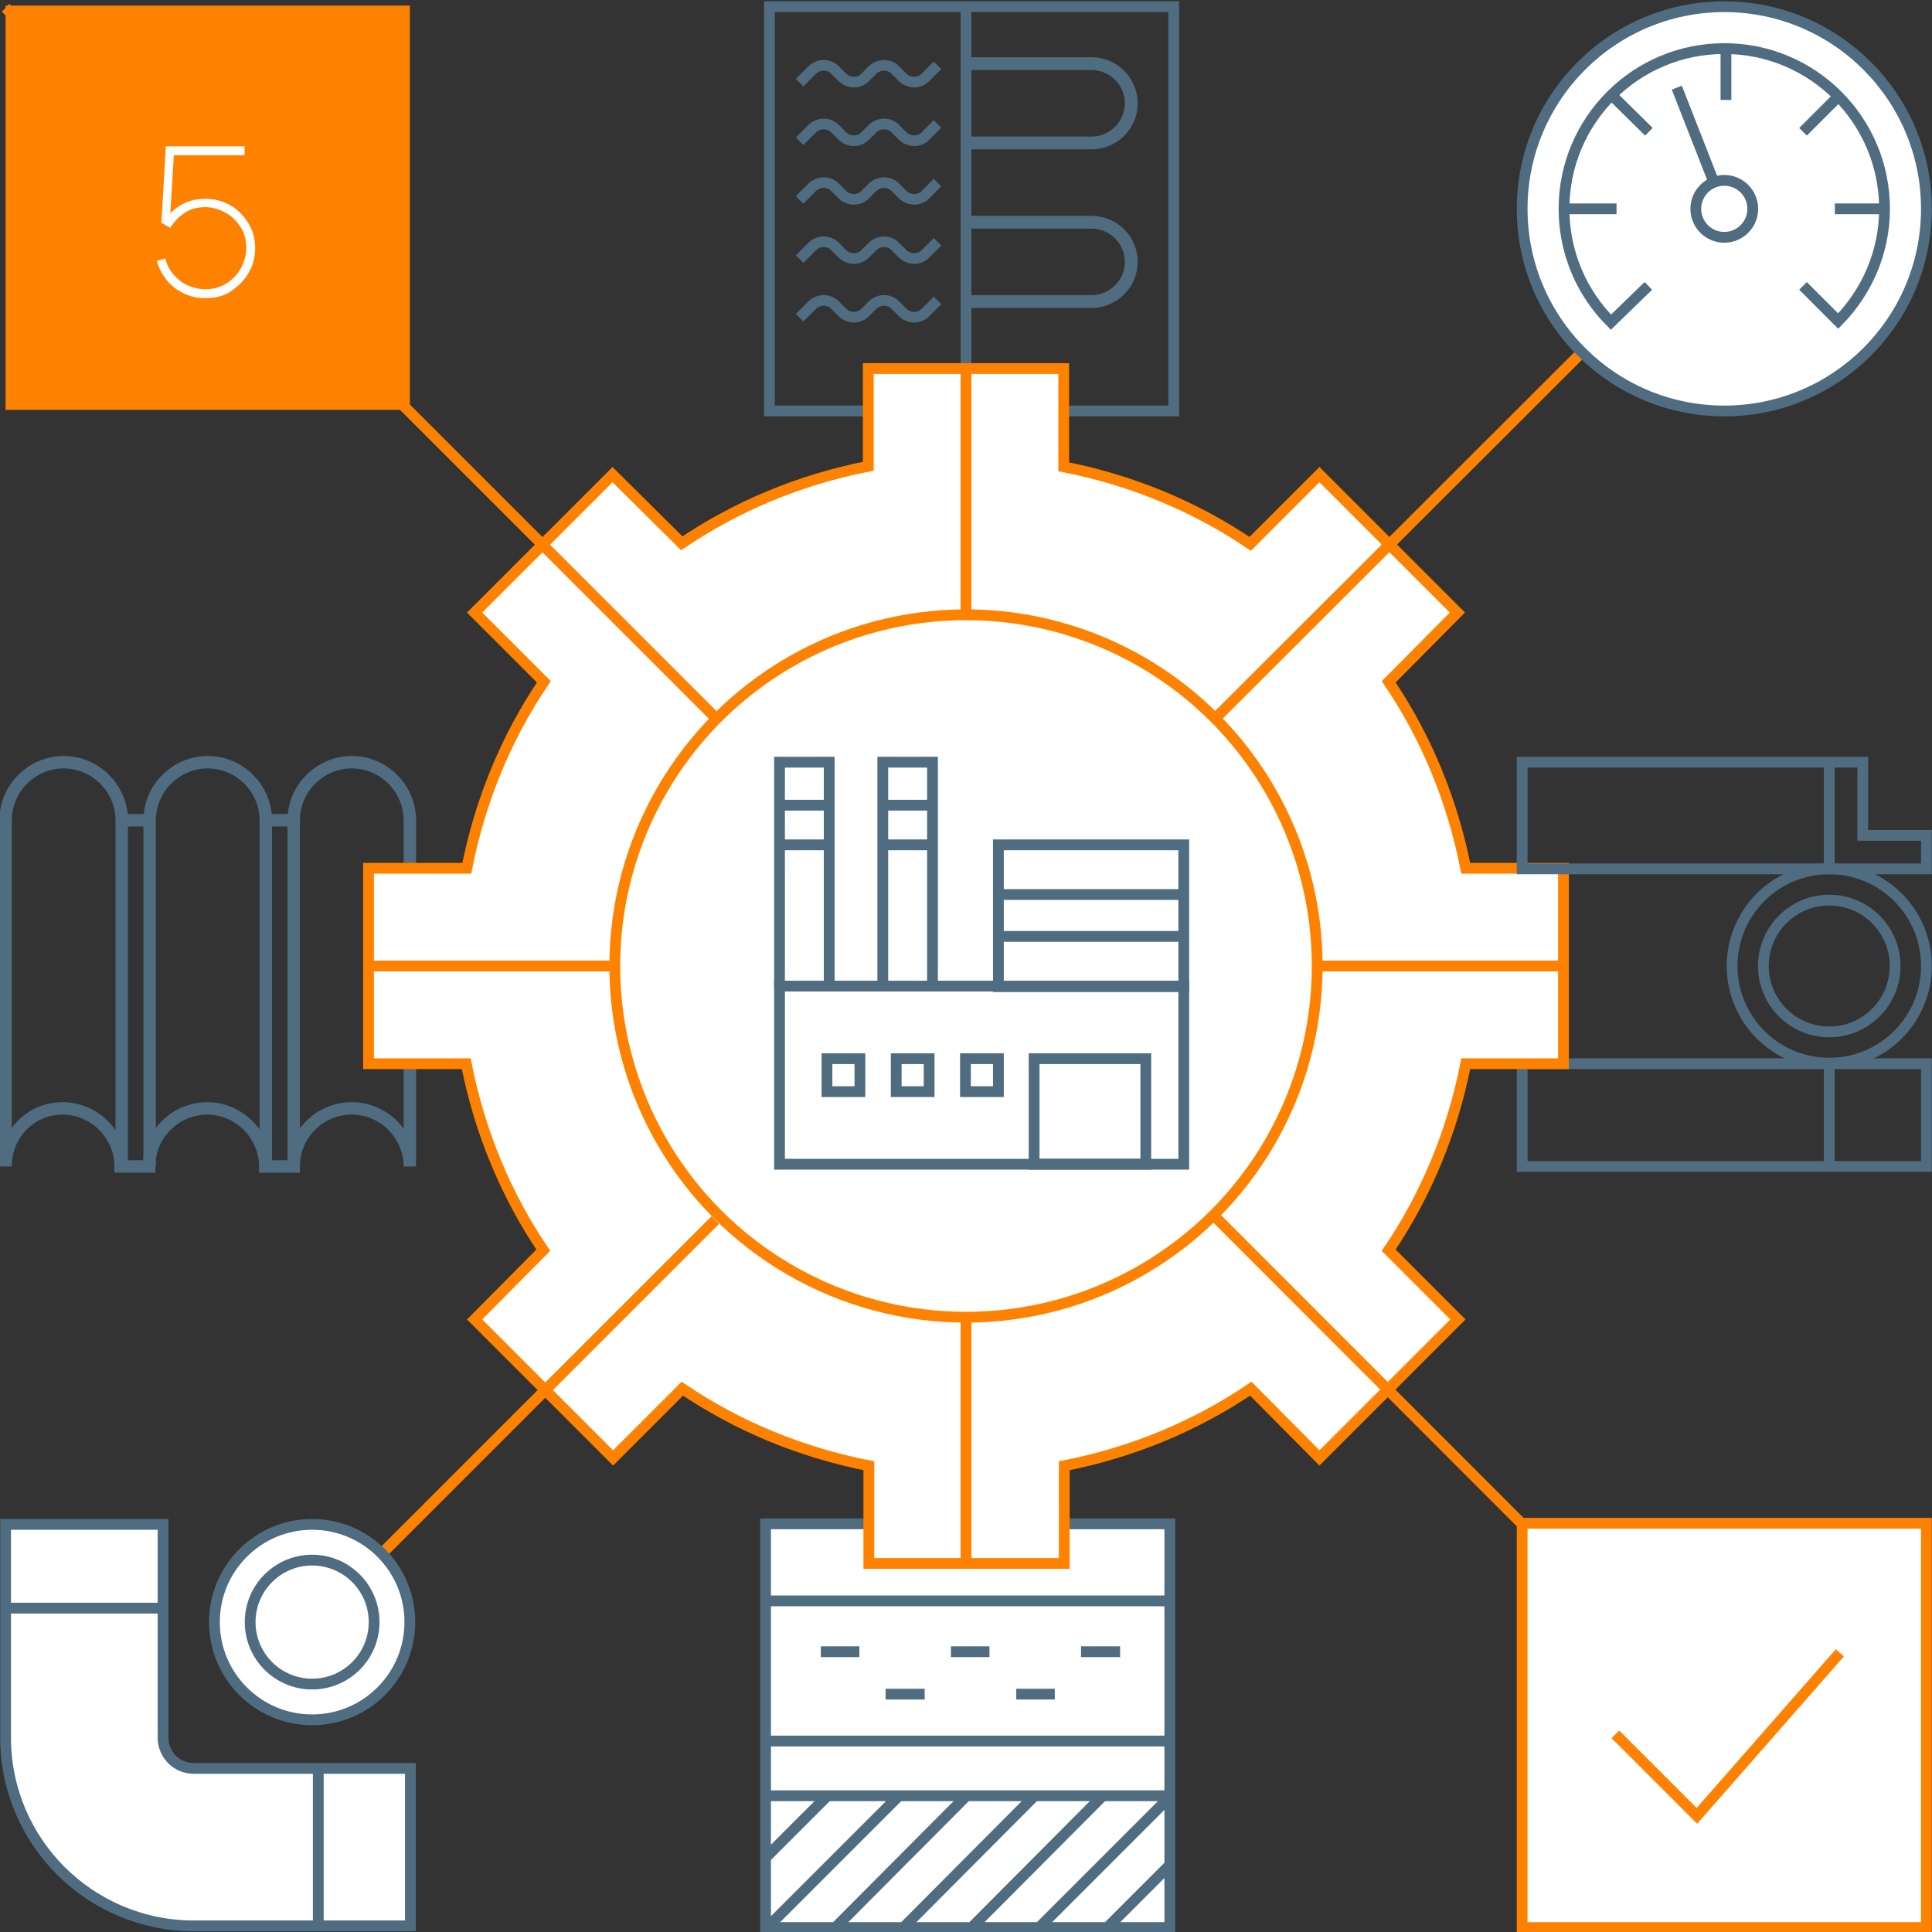
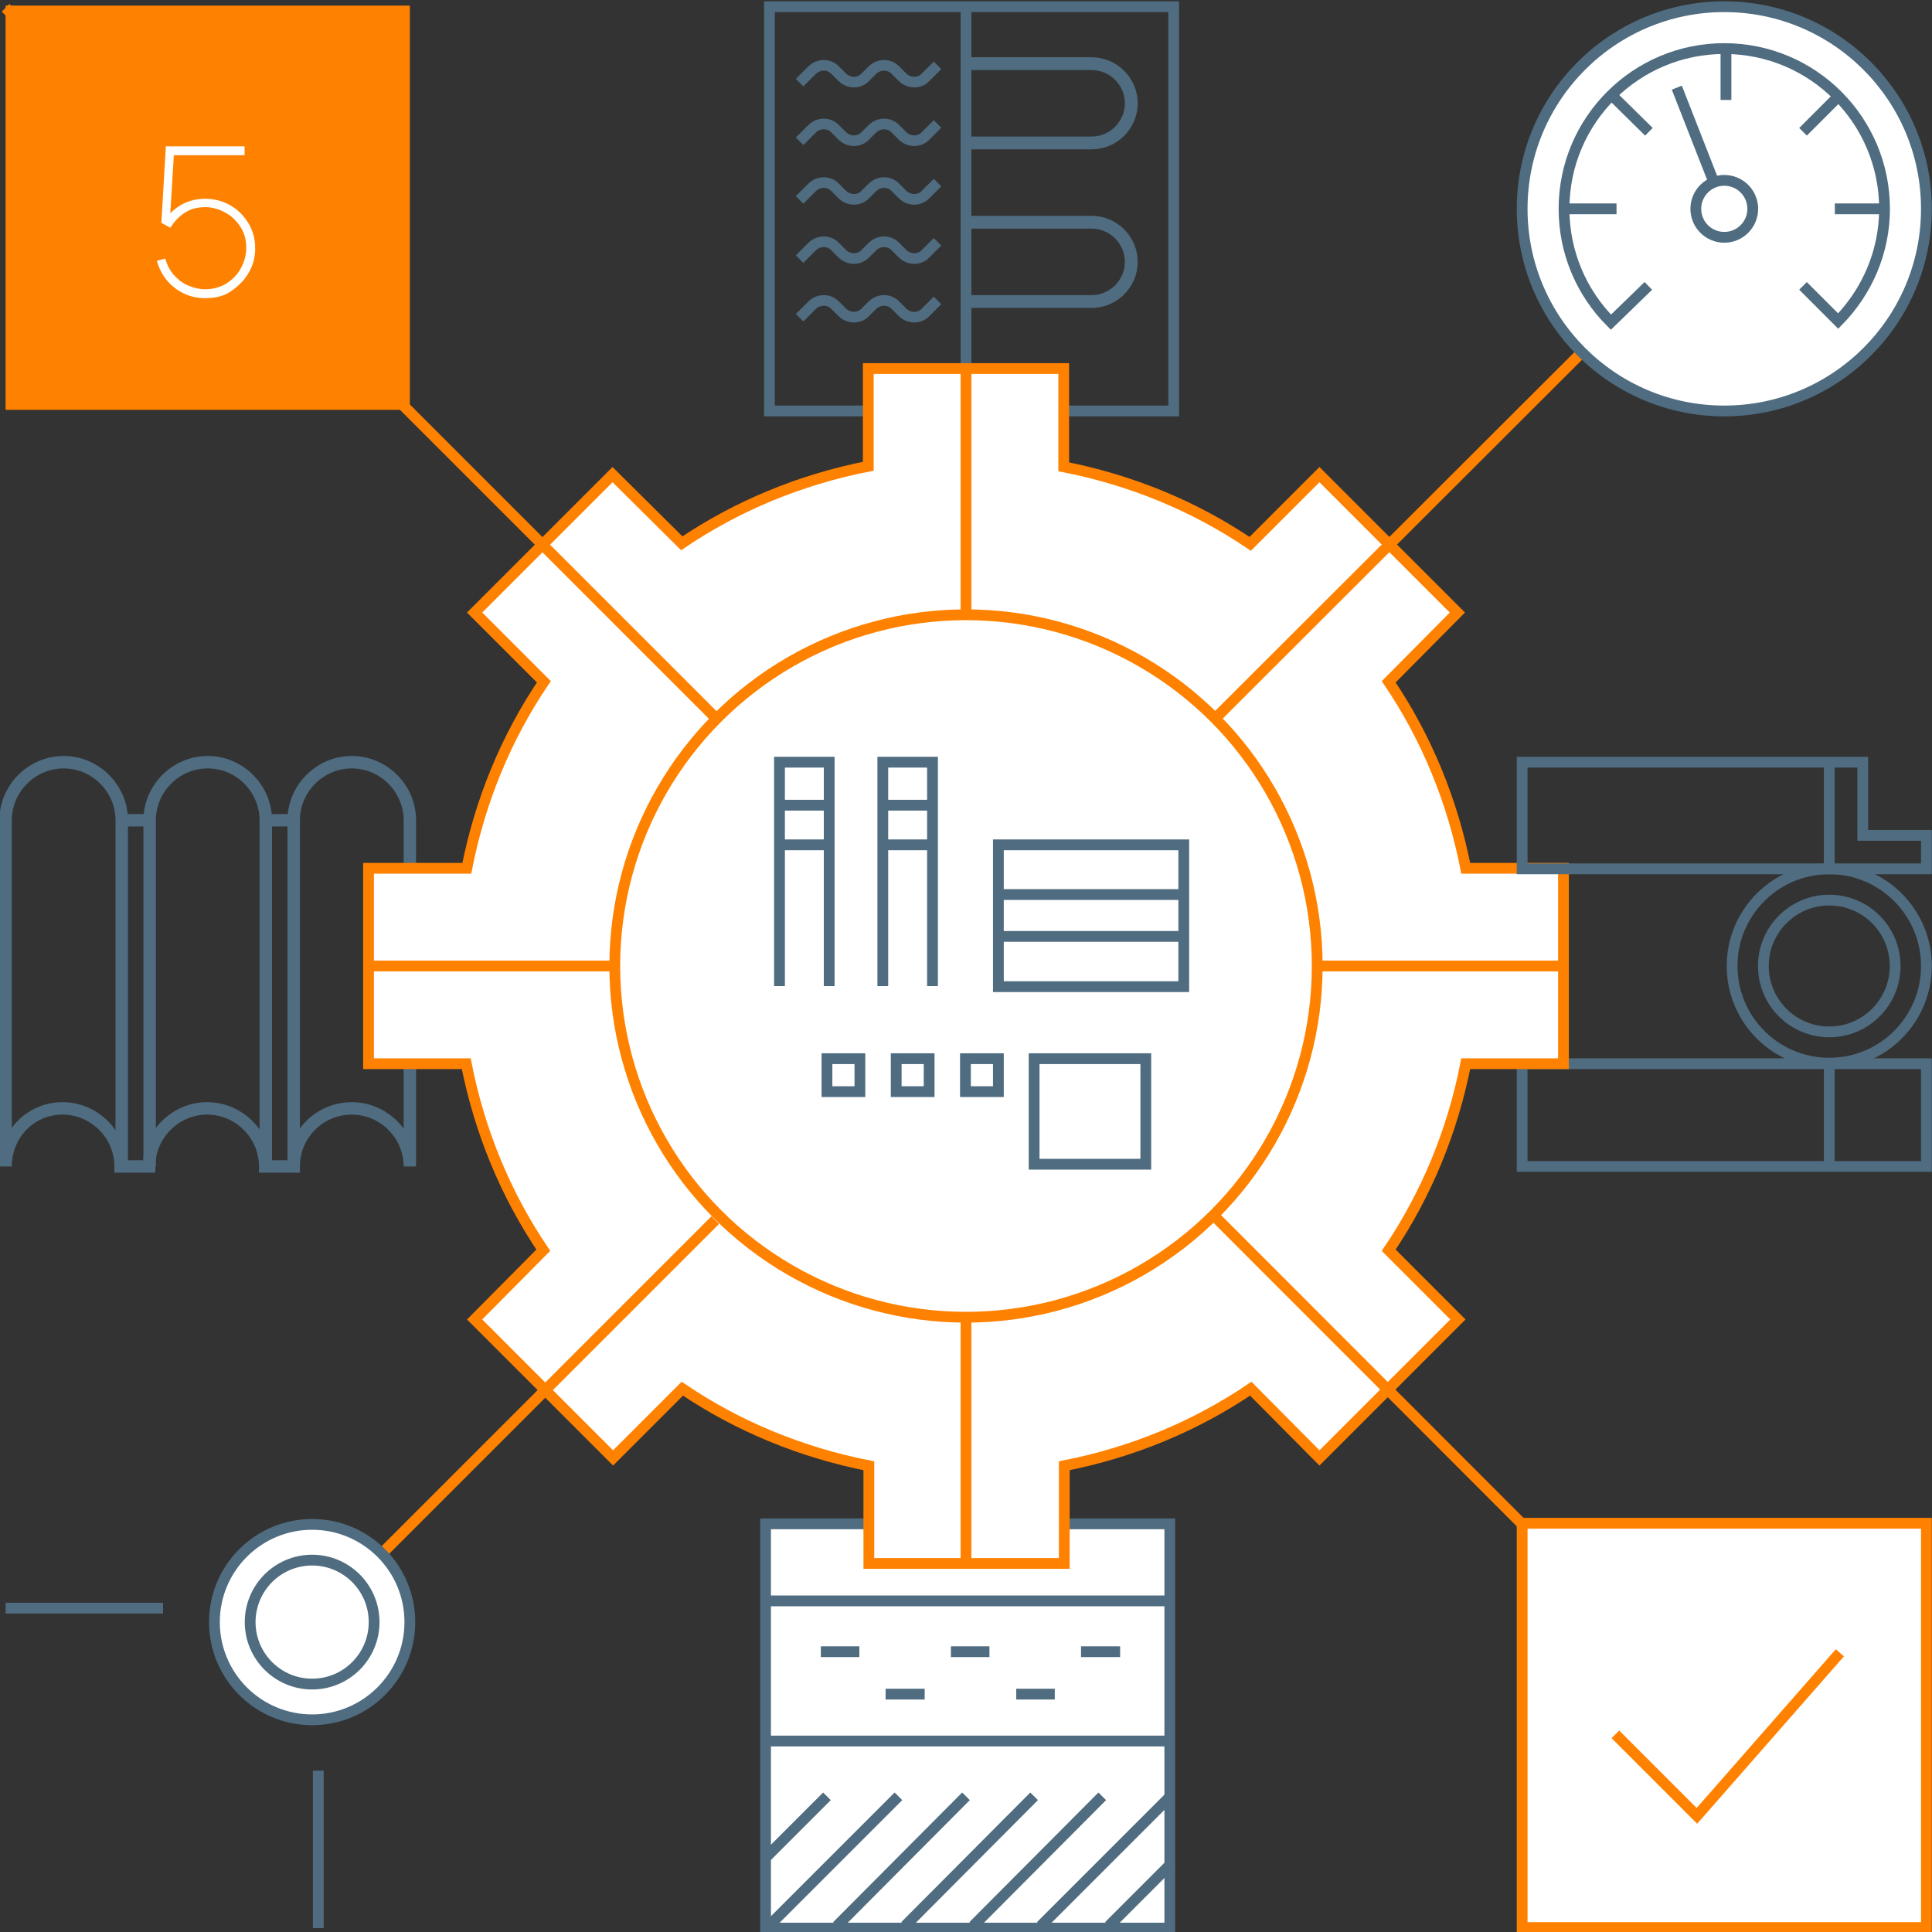
<svg xmlns="http://www.w3.org/2000/svg" version="1.1" id="Layer_1" x="0px" y="0px" viewBox="0 0 346 346" style="enable-background:new 0 0 346 346;" xml:space="preserve">
  <rect x="0" y="0" width="346" height="346" fill="#333333" stroke="none" />
  <style type="text/css">
	.st0{fill:none;}
	.st1{fill:none;stroke:#AFBCC5;stroke-width:2;stroke-miterlimit:10;}
	.st2{fill:#FF8100;}
	.st3{fill:#FFFFFF;}
	.st4{fill:#FFFFFF;stroke:#4F6C80;stroke-width:2;stroke-miterlimit:10;}
	.st5{fill:none;stroke:#4F6C80;stroke-width:2;stroke-miterlimit:10;}
	.st6{fill:none;stroke:#FF8100;stroke-width:2;stroke-miterlimit:10;}
	.st7{fill:#FFFFFF;stroke:#FF8100;stroke-width:2;stroke-miterlimit:10;}
	.st8{fill:none;stroke:#4F6C80;stroke-width:2;stroke-linecap:round;stroke-miterlimit:10;stroke-dasharray:0,7.229,0,0,0,0;}
	.st9{fill:#FFFFFF;stroke:#4F6C80;stroke-width:1.929;stroke-miterlimit:10;}
	.st10{fill:#FFFFFF;stroke:#FF8100;stroke-width:1.929;stroke-miterlimit:10;}
	.st11{fill:none;stroke:#4F6C80;stroke-width:1.929;stroke-miterlimit:10;}
	.st12{fill:none;stroke:#FF8100;stroke-width:1.929;stroke-miterlimit:10;}
	.st13{fill:#FFFFFF;stroke:#4F6C80;stroke-width:1.931;stroke-miterlimit:10;}
	.st14{fill:none;stroke:#4F6C80;stroke-width:1.931;stroke-miterlimit:10;}
	.st15{fill:none;stroke:#4F6C80;stroke-width:2.3;stroke-miterlimit:10;}
	.st16{fill:none;stroke:#4F6C80;stroke-width:1.905;stroke-miterlimit:10;}
	.st17{fill:none;stroke:#4F6C80;stroke-width:2.229;stroke-miterlimit:10;}
	.st18{fill:#FFFFFF;stroke:#FF8100;stroke-width:1.931;stroke-miterlimit:10;}
	.st19{fill:none;stroke:#4F6C80;stroke-width:1.929;stroke-miterlimit:10;}
	.st20{fill:#FFFFFF;stroke:#FF8100;stroke-width:1.929;stroke-miterlimit:10;}
	.st21{fill:none;stroke:#FF8100;stroke-width:1.929;stroke-miterlimit:10;}
	.st22{fill:#FFFFFF;stroke:#4F6C80;stroke-width:1.929;stroke-miterlimit:10;}
	.st23{fill:#FFFFFF;stroke:#4F6C80;stroke-width:1.962;stroke-miterlimit:10;}
	.st24{fill:none;stroke:#4F6C80;stroke-width:1.686;stroke-miterlimit:10;}
	.st25{fill:#FFFFFF;stroke:#4F6C80;stroke-width:1.925;stroke-miterlimit:10;}
	.st26{fill:none;stroke:#4F6C80;stroke-width:1.925;stroke-miterlimit:10;}
	.st27{fill:#FFFFFF;stroke:#FF8100;stroke-width:2.262;stroke-miterlimit:10;}
	.st28{fill:none;stroke:#FF8100;stroke-width:2.262;stroke-miterlimit:10;}
</style>
  <g>
    <g>
      <g>
        <line class="st13" x1="173" y1="66.3" x2="173" y2="1.4" />
        <rect x="137.8" y="1.2" class="st14" width="72.4" height="72.4" />
        <path class="st15" d="M173.3,11.4h22.2c3.9,0,7.1,3.2,7.1,7.1v0c0,3.9-3.2,7.1-7.1,7.1h-22.2" />
        <path class="st15" d="M173.3,39.8h22.2c3.9,0,7.1,3.2,7.1,7.1v0c0,3.9-3.2,7.1-7.1,7.1h-22.2" />
        <path class="st16" d="M143.2,14.8l2.2-2.2c1.2-1.2,3.1-1.2,4.2,0l1.2,1.2c1.2,1.2,3.1,1.2,4.2,0l1.2-1.2c1.2-1.2,3.1-1.2,4.2,0     l1.2,1.2c1.2,1.2,3.1,1.2,4.2,0l2.1-2.1" />
        <path class="st16" d="M143.2,35.8l2.2-2.2c1.2-1.2,3.1-1.2,4.2,0l1.2,1.2c1.2,1.2,3.1,1.2,4.2,0l1.2-1.2c1.2-1.2,3.1-1.2,4.2,0     l1.2,1.2c1.2,1.2,3.1,1.2,4.2,0l2.1-2.1" />
        <path class="st16" d="M143.2,46.4l2.2-2.2c1.2-1.2,3.1-1.2,4.2,0l1.2,1.2c1.2,1.2,3.1,1.2,4.2,0l1.2-1.2c1.2-1.2,3.1-1.2,4.2,0     l1.2,1.2c1.2,1.2,3.1,1.2,4.2,0l2.1-2.1" />
        <path class="st16" d="M143.2,56.9l2.2-2.2c1.2-1.2,3.1-1.2,4.2,0l1.2,1.2c1.2,1.2,3.1,1.2,4.2,0l1.2-1.2c1.2-1.2,3.1-1.2,4.2,0     l1.2,1.2c1.2,1.2,3.1,1.2,4.2,0l2.1-2.1" />
        <path class="st16" d="M143.2,25.3l2.2-2.2c1.2-1.2,3.1-1.2,4.2,0l1.2,1.2c1.2,1.2,3.1,1.2,4.2,0l1.2-1.2c1.2-1.2,3.1-1.2,4.2,0     l1.2,1.2c1.2,1.2,3.1,1.2,4.2,0l2.1-2.1" />
      </g>
      <g>
        <rect x="137.1" y="272.9" class="st13" width="72.4" height="72.4" />
        <line class="st13" x1="137.4" y1="311.8" x2="209.6" y2="311.8" />
-         <line class="st13" x1="137.4" y1="321.6" x2="209.6" y2="321.6" />
-         <line class="st13" x1="137.4" y1="345.2" x2="209.6" y2="345.2" />
        <line class="st13" x1="137.4" y1="286.7" x2="209.6" y2="286.7" />
        <line class="st13" x1="160.9" y1="321.7" x2="137.7" y2="344.9" />
        <line class="st13" x1="209.6" y1="321.7" x2="186.4" y2="344.9" />
        <line class="st13" x1="197.4" y1="321.7" x2="174.3" y2="344.9" />
        <line class="st13" x1="209.6" y1="333.9" x2="198.6" y2="344.9" />
        <line class="st13" x1="148.1" y1="321.7" x2="137.1" y2="332.7" />
        <line class="st13" x1="185.2" y1="321.7" x2="162.1" y2="344.9" />
        <line class="st13" x1="173" y1="321.7" x2="149.9" y2="344.9" />
        <g>
          <line class="st13" x1="147" y1="295.8" x2="153.9" y2="295.8" />
          <line class="st13" x1="170.3" y1="295.8" x2="177.2" y2="295.8" />
        </g>
        <g>
          <line class="st13" x1="158.6" y1="303.4" x2="165.6" y2="303.4" />
        </g>
        <g>
          <line class="st13" x1="193.6" y1="295.8" x2="200.6" y2="295.8" />
        </g>
        <g>
          <line class="st13" x1="182" y1="303.4" x2="188.9" y2="303.4" />
        </g>
      </g>
      <rect x="1" y="1" class="st0" width="344" height="344" />
      <rect x="272.6" y="136.4" class="st0" width="72.4" height="72.4" />
      <rect x="272.6" y="190.5" class="st14" width="72.4" height="18.4" />
      <circle class="st14" cx="327.6" cy="173" r="17.4" />
      <circle class="st14" cx="327.6" cy="173" r="11.8" />
      <line class="st14" x1="327.6" y1="155.6" x2="327.6" y2="136.5" />
      <line class="st14" x1="327.6" y1="209.2" x2="327.6" y2="190.1" />
      <rect x="1" y="136.4" class="st0" width="72.4" height="72.4" />
      <g>
        <path class="st17" d="M26.8,208.9v-62c0-5.7,4.7-10.4,10.4-10.4s10.4,4.7,10.4,10.4v62" />
        <path class="st17" d="M52.6,208.9v-62c0-5.7,4.7-10.4,10.4-10.4s10.4,4.7,10.4,10.4v62c0-5.7-4.7-10.4-10.4-10.4     S52.6,203.1,52.6,208.9h-5.1c0-5.7-4.7-10.4-10.4-10.4s-10.4,4.7-10.4,10.4h-5.1c0-5.7-4.7-10.4-10.4-10.4S1,203.1,1,208.9v-62     c0-5.7,4.7-10.4,10.4-10.4s10.4,4.7,10.4,10.4v62" />
        <line class="st17" x1="21.8" y1="146.9" x2="26.8" y2="146.9" />
        <line class="st17" x1="47.6" y1="146.9" x2="52.6" y2="146.9" />
      </g>
      <g>
        <g>
          <path class="st18" d="M280,190.5v-35h-17.5c-2.4-12.2-7.1-23.5-13.8-33.4l12.3-12.4L236.3,85l-12.4,12.4      c-9.9-6.7-21.2-11.4-33.4-13.8V66h-35v17.5c-12.2,2.4-23.5,7.1-33.4,13.8L109.7,85L85,109.7l12.4,12.4      c-6.7,9.9-11.4,21.2-13.8,33.4H66v35h17.5c2.4,12.2,7.1,23.5,13.8,33.4L85,236.3l24.8,24.8l12.4-12.4      c9.9,6.7,21.2,11.4,33.4,13.8V280h35v-17.5c12.2-2.4,23.5-7.1,33.4-13.8l12.3,12.4l24.8-24.8l-12.4-12.4      c6.7-9.9,11.4-21.2,13.8-33.4H280z" />
        </g>
        <circle class="st18" cx="173" cy="173" r="62.9" />
      </g>
      <g>
        <rect x="172.9" y="189.6" class="st14" width="5.9" height="5.9" />
        <g>
          <g>
            <g>
              <g>
                <polyline class="st14" points="139.6,176.6 139.6,136.5 148.5,136.5 148.5,176.6        " />
                <line class="st14" x1="148.5" y1="144.2" x2="139.6" y2="144.2" />
              </g>
              <g>
                <polyline class="st14" points="158.1,176.6 158.1,136.5 167,136.5 167,176.6        " />
                <line class="st14" x1="167" y1="144.2" x2="158.1" y2="144.2" />
                <line class="st14" x1="148.5" y1="151.3" x2="139.6" y2="151.3" />
                <line class="st14" x1="167" y1="151.3" x2="158.1" y2="151.3" />
              </g>
            </g>
-             <rect x="139.6" y="176.6" class="st14" width="72.4" height="31.9" />
            <g>
              <g>
                <g>
                  <g>
                    <rect x="178.8" y="151.3" class="st14" width="33.2" height="25.4" />
                  </g>
                </g>
              </g>
            </g>
          </g>
          <line class="st14" x1="211.8" y1="167.7" x2="178.8" y2="167.7" />
          <line class="st14" x1="211.8" y1="160.2" x2="178.8" y2="160.2" />
          <rect x="160.5" y="189.6" class="st14" width="5.9" height="5.9" />
          <rect x="148.1" y="189.6" class="st14" width="5.9" height="5.9" />
          <rect x="185.2" y="189.6" class="st14" width="20" height="18.9" />
        </g>
      </g>
      <line class="st18" x1="66" y1="173" x2="110.1" y2="173" />
      <line class="st18" x1="235.9" y1="173" x2="280" y2="173" />
      <line class="st18" x1="173" y1="280" x2="173" y2="235.9" />
      <line class="st18" x1="173" y1="110.1" x2="173" y2="66" />
      <line class="st18" x1="128.1" y1="128.5" x2="1" y2="1.4" />
      <line class="st18" x1="342.6" y1="343" x2="217.3" y2="217.6" />
      <line class="st18" x1="217.6" y1="128.7" x2="288.6" y2="57.8" />
      <line class="st18" x1="59.9" y1="286.7" x2="128.1" y2="218.5" />
      <rect x="1" y="1" class="st2" width="72.4" height="72.4" />
      <g>
        <path class="st3" d="M36.7,53.4c-1.4,0-2.7-0.3-3.9-0.9c-1.2-0.6-2.2-1.4-3-2.4c-0.8-1-1.4-2.2-1.7-3.4l1.5-0.4     c0.3,1.1,0.8,2.1,1.5,2.9c0.7,0.8,1.6,1.5,2.5,1.9c1,0.4,2,0.7,3.1,0.7c1.4,0,2.6-0.3,3.8-1c1.1-0.7,2-1.6,2.6-2.7     c0.6-1.1,1-2.3,1-3.7c0-1.4-0.3-2.6-1-3.7s-1.6-2-2.7-2.6c-1.1-0.6-2.3-1-3.6-1c-1.4,0-2.7,0.3-3.7,1c-1.1,0.7-1.9,1.6-2.6,2.7     l-1.6-0.9l0.8-13.7h14.1v1.6H30l1.2-1.1l-0.8,13.2l-0.6-0.9c0.8-1,1.8-1.9,3-2.5s2.5-0.9,4-0.9c1.6,0,3.1,0.4,4.5,1.2     s2.4,1.9,3.2,3.2c0.8,1.3,1.2,2.8,1.2,4.5c0,1.6-0.4,3.1-1.2,4.4c-0.8,1.4-1.9,2.4-3.2,3.3S38.4,53.4,36.7,53.4z" />
      </g>
      <rect x="272.6" y="1" class="st0" width="72.4" height="72.4" />
      <rect x="272.6" y="272.8" class="st18" width="72.4" height="72.4" />
      <g>
        <polyline class="st18" points="329.5,296 303.9,325.2 289.3,310.6    " />
      </g>
      <g>
        <rect x="1" y="272.9" class="st0" width="72.4" height="72.4" />
      </g>
      <g>
        <circle class="st13" cx="308.8" cy="37.4" r="36.2" />
        <line class="st14" x1="308.8" y1="37.4" x2="300.3" y2="15.7" />
        <g>
          <circle class="st13" cx="308.8" cy="37.4" r="5.1" />
        </g>
        <line class="st14" x1="280.1" y1="37.4" x2="289.5" y2="37.4" />
        <line class="st14" x1="328.6" y1="37.4" x2="338" y2="37.4" />
        <line class="st14" x1="322.9" y1="23.6" x2="329.5" y2="17" />
        <line class="st14" x1="309.1" y1="17.9" x2="309.1" y2="8.5" />
        <line class="st14" x1="295.3" y1="23.6" x2="288.6" y2="17" />
        <path class="st14" d="M322.9,51.2l6.3,6.3c5.1-5.2,8.3-12.3,8.3-20.1c0-15.8-12.8-28.7-28.7-28.7c-15.8,0-28.7,12.8-28.7,28.7     c0,7.9,3.2,15.1,8.4,20.3l6.7-6.5" />
      </g>
      <g>
        <g>
-           <path class="st13" d="M73.4,344.9H34.7C16.1,344.9,1,329.8,1,311.2v-38.2h28.2v38.2c0,3,2.4,5.5,5.5,5.5h38.8V344.9z" />
-         </g>
+           </g>
      </g>
      <g>
        <circle class="st13" cx="55.9" cy="290.5" r="17.5" />
        <circle class="st13" cx="55.9" cy="290.5" r="11.1" />
      </g>
      <line class="st13" x1="1" y1="288" x2="29.2" y2="288" />
      <line class="st13" x1="57" y1="317.1" x2="57" y2="345.3" />
      <polygon class="st14" points="333.6,149.6 333.6,136.5 272.6,136.5 272.6,155.6 345,155.6 345,149.6   " />
    </g>
  </g>
</svg>